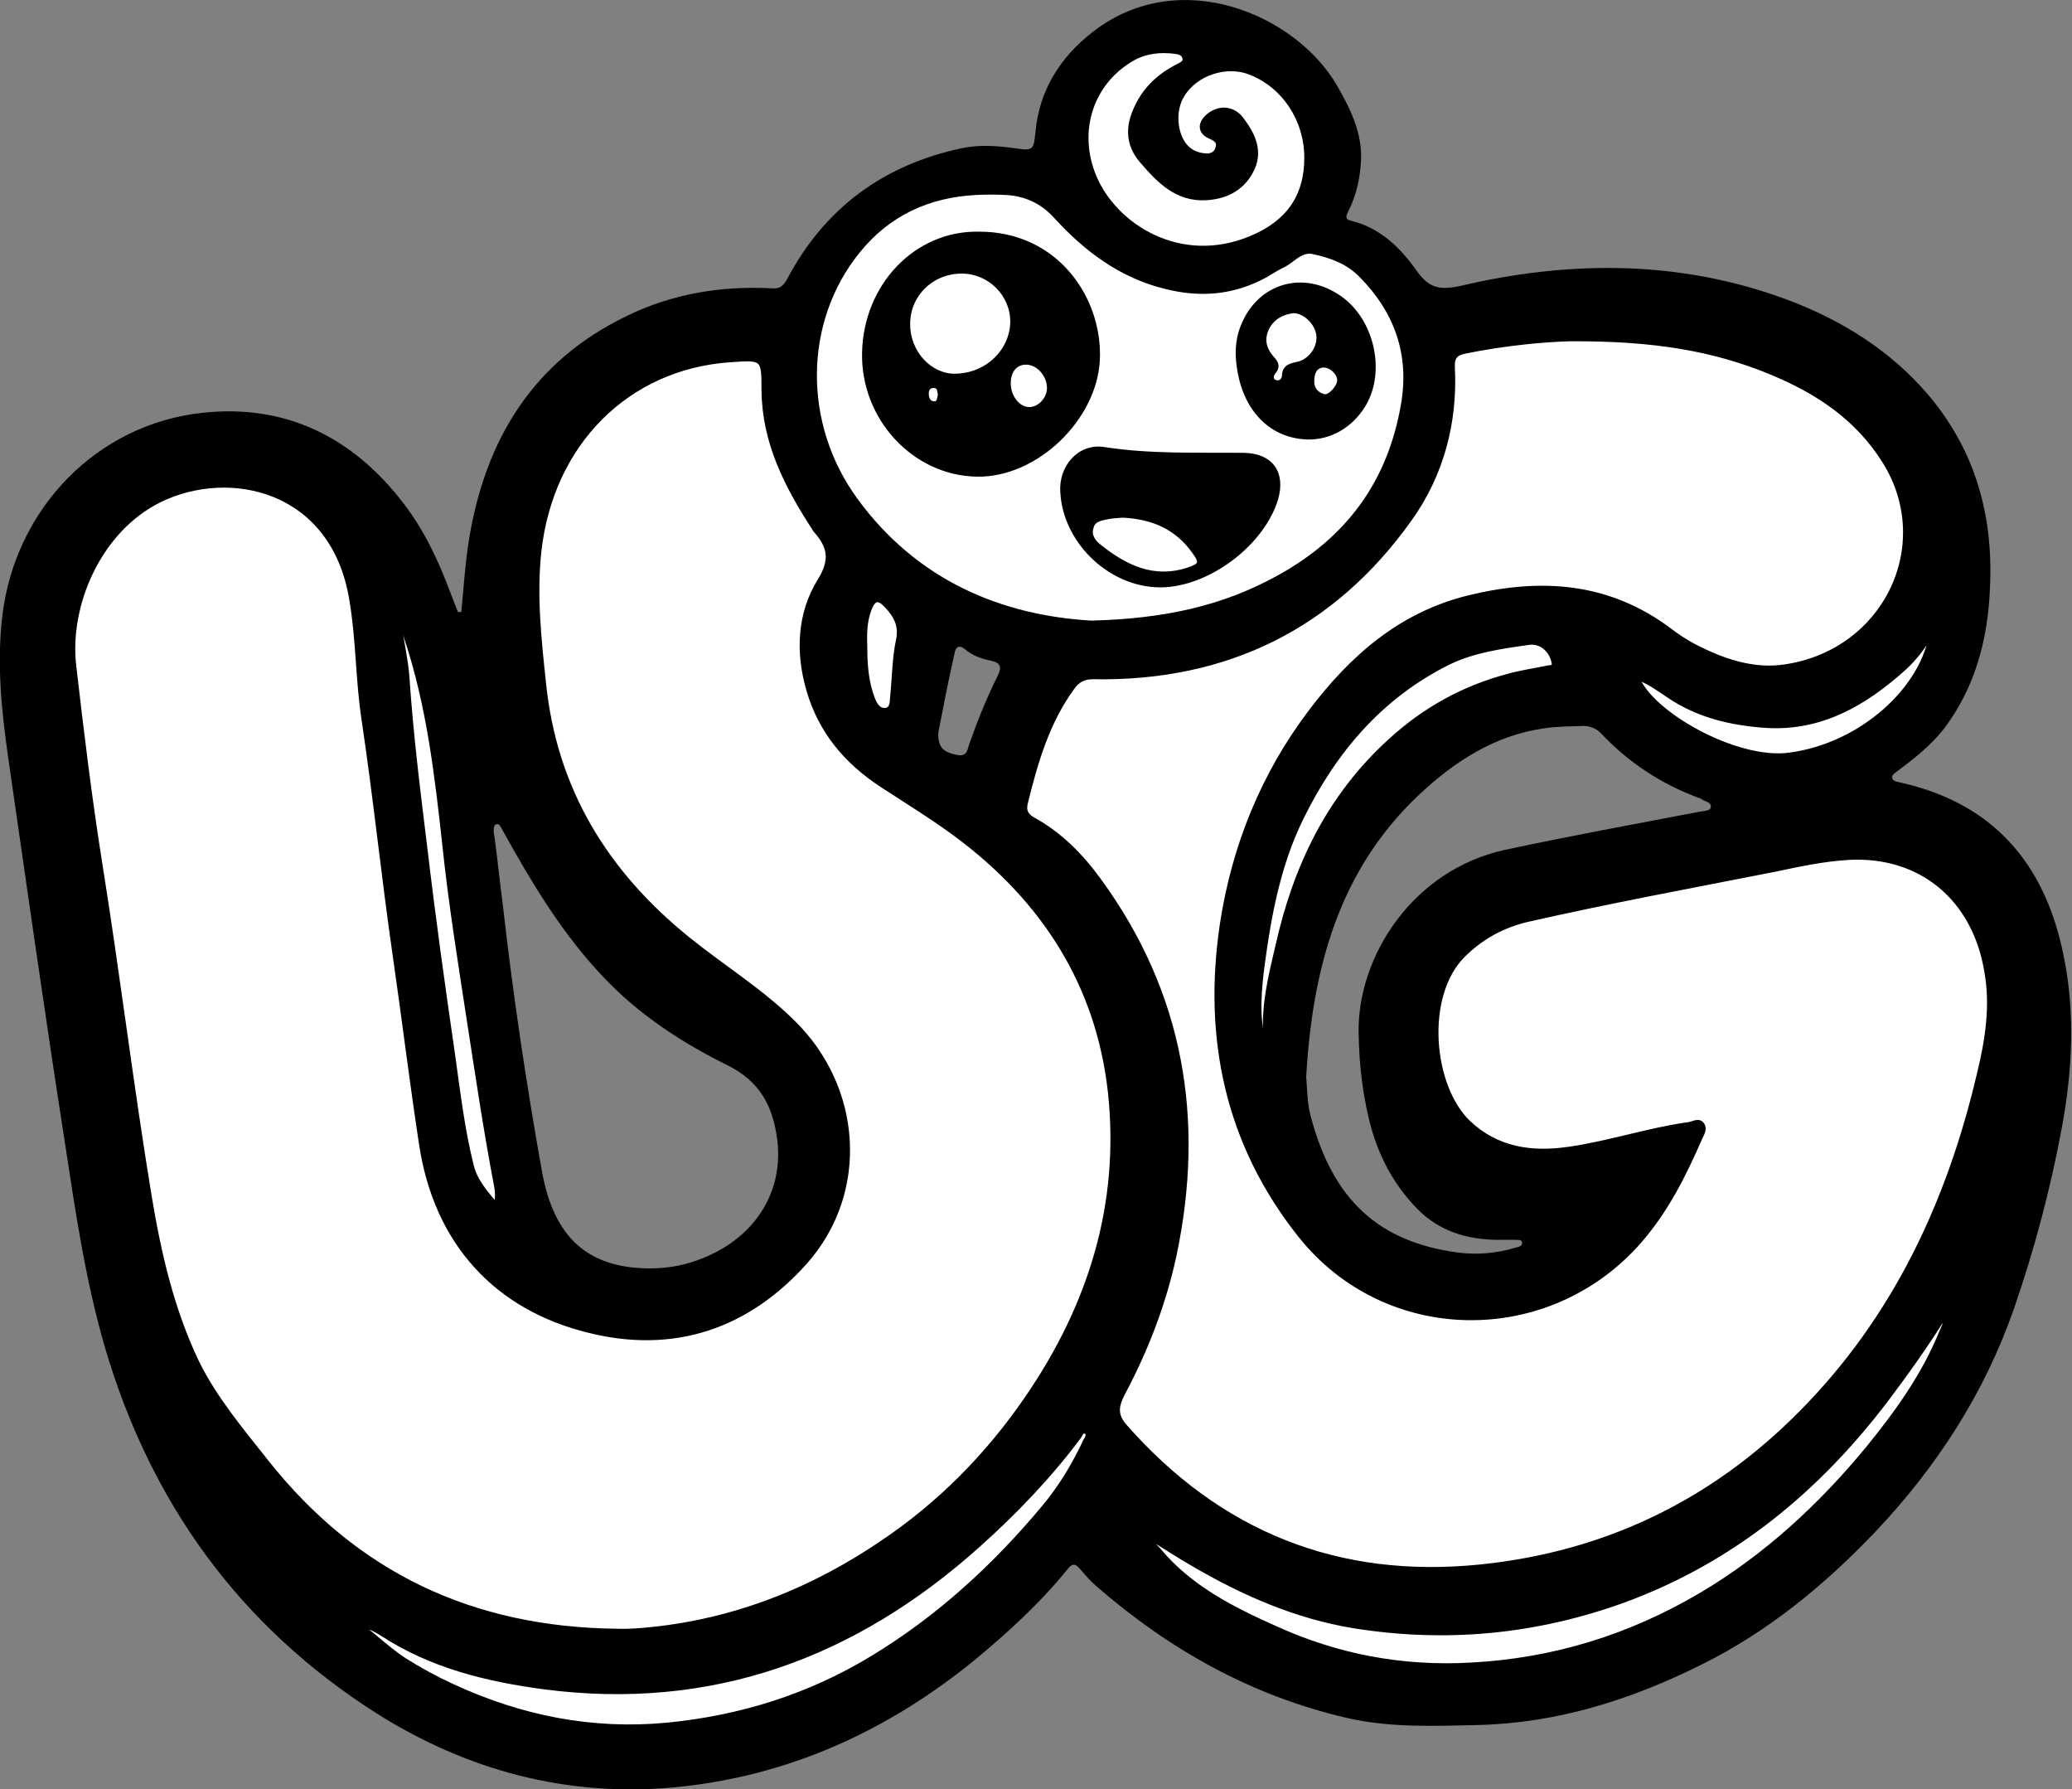
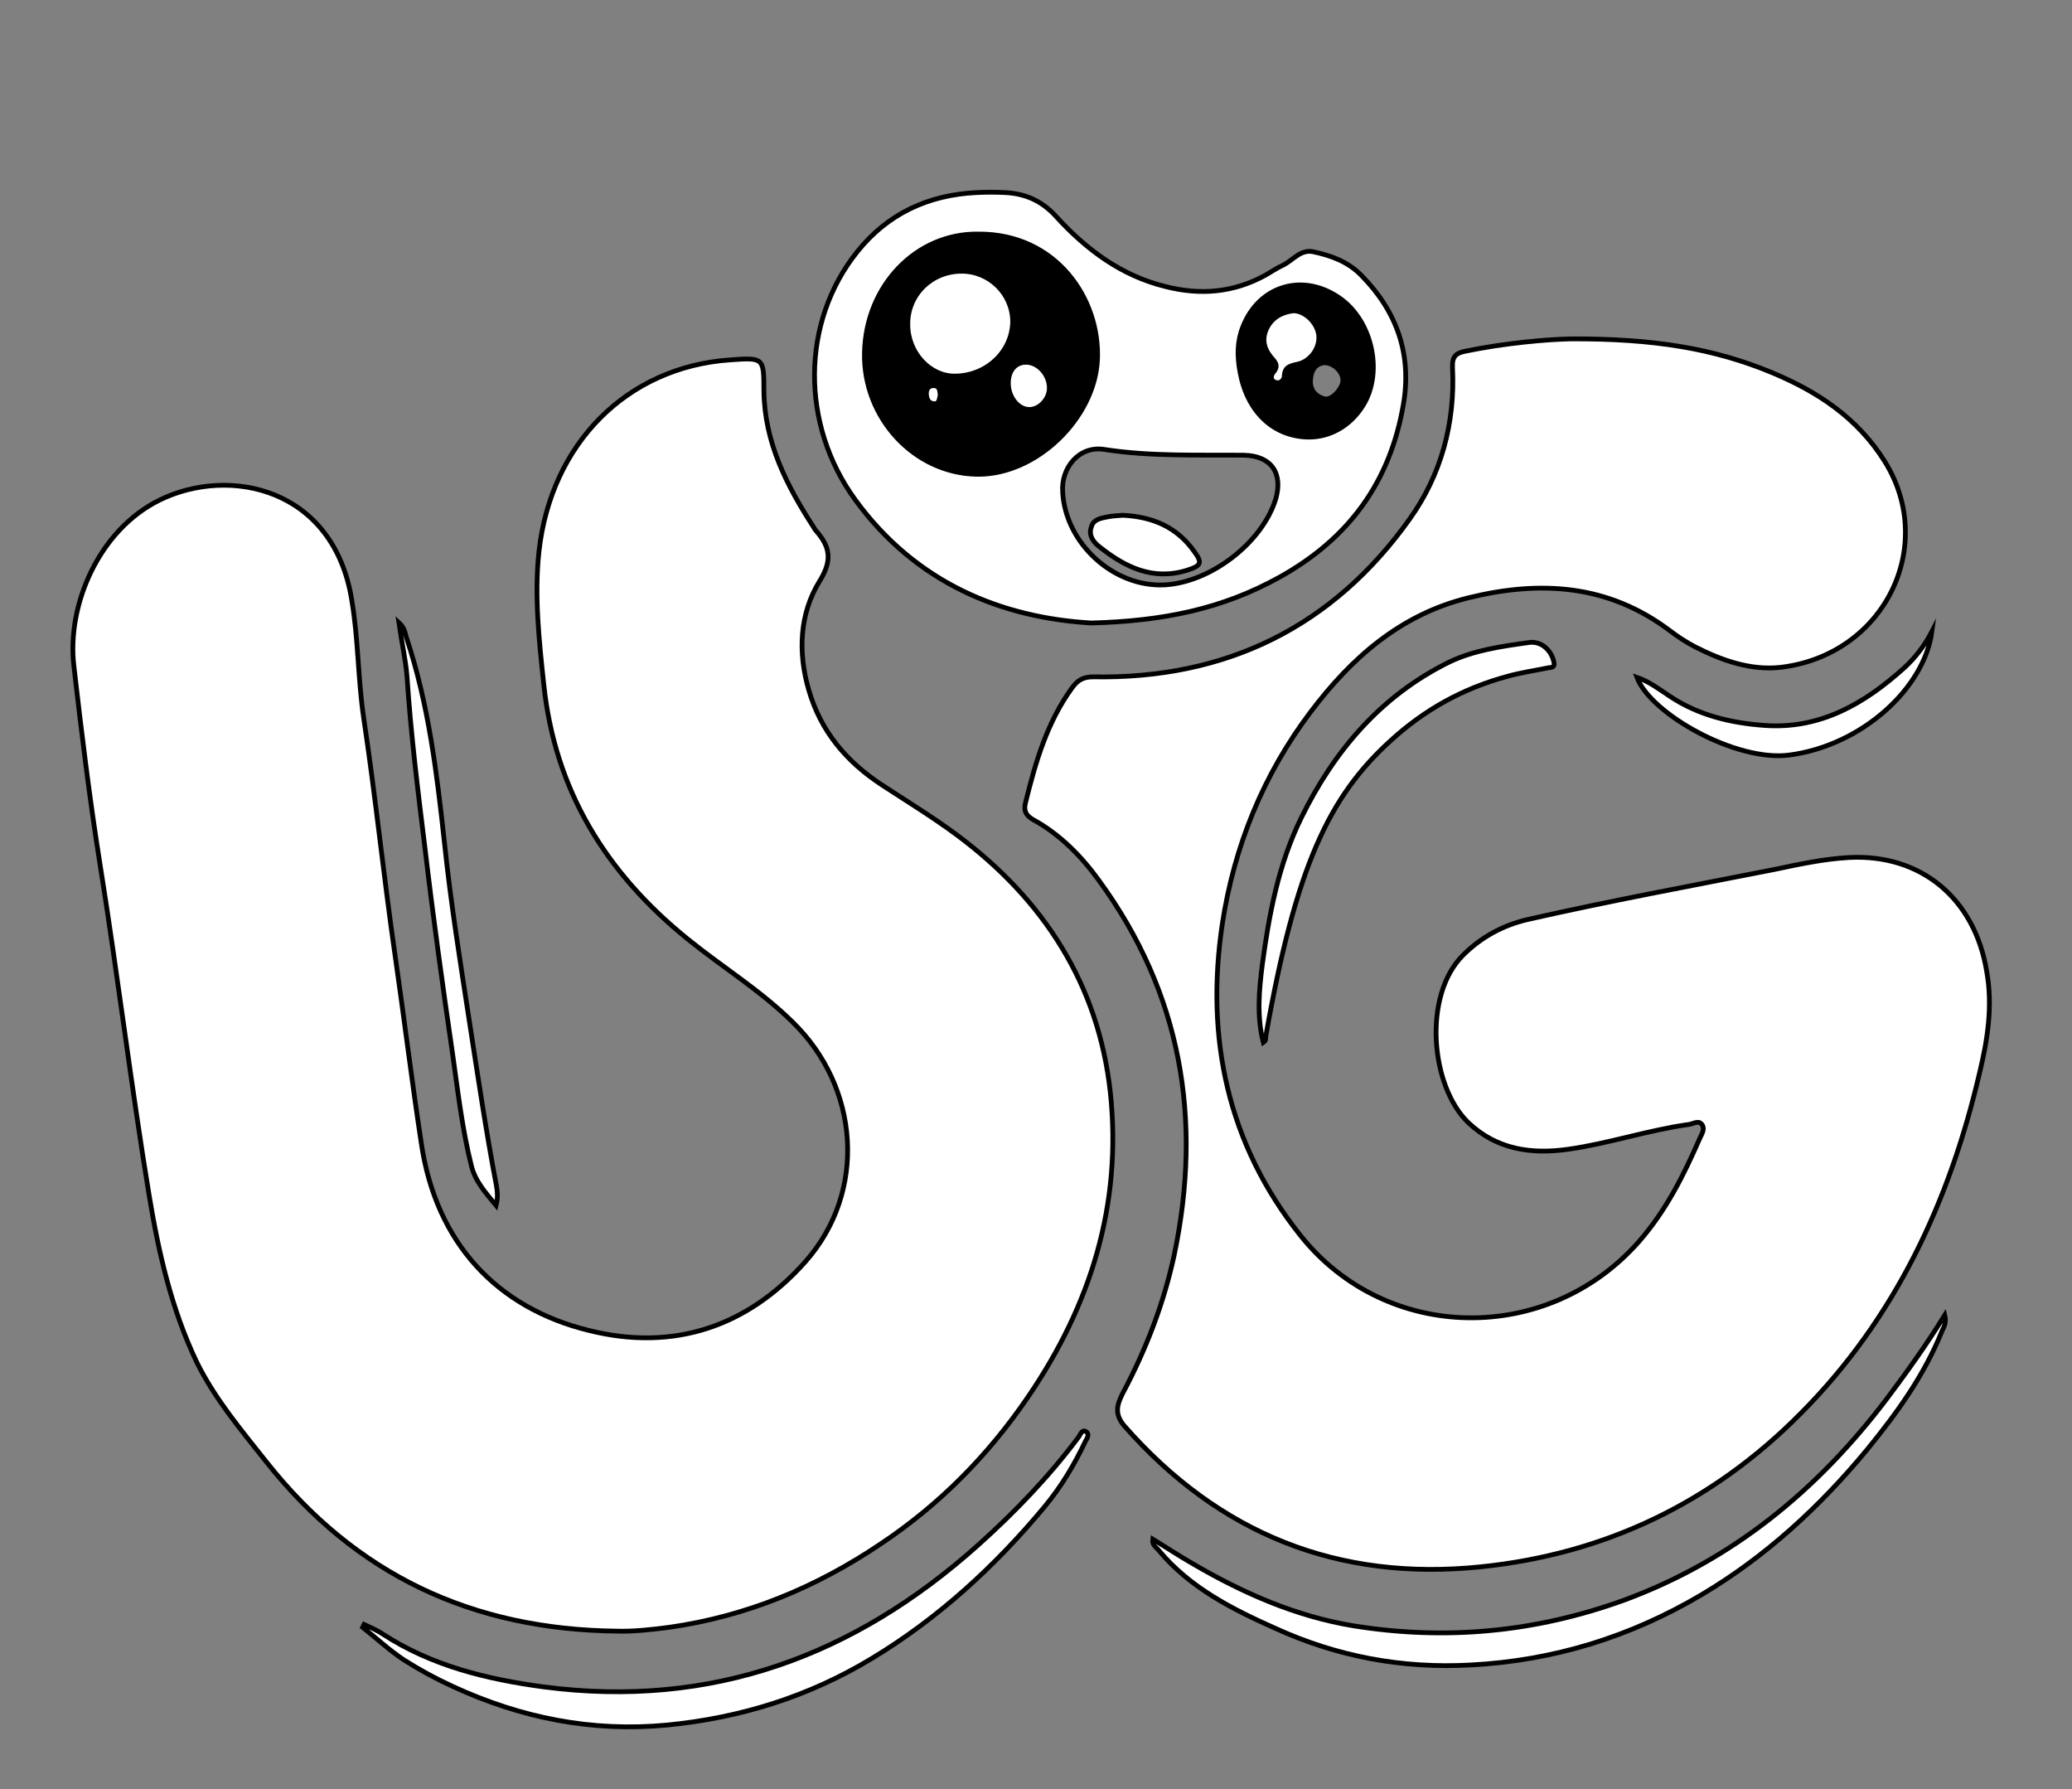
<svg xmlns="http://www.w3.org/2000/svg" version="1.1" x="0px" y="0px" viewBox="0 0 434.8 375.4" style="enable-background:new 0 0 434.8 375.4;" xml:space="preserve">
  <rect x="0" y="0" width="434.8" height="375.4" fill="#808080" stroke="none" />
  <style type="text/css">
	.st0{fill:#FFFFFF;stroke:#000000;stroke-miterlimit:10;}
</style>
  <g id="Ebene_5">
    <path class="st0" d="M267.2,78.1c-0.5,0.6-0.7,1.7,0.4,2.1c1,0.4,1.8-0.4,1.9-1.2c0-2.3,1.7-2.3,3.2-2.7c2.6-0.8,4.4-3.6,4-6.2   c-0.4-2.5-2.9-4.9-5.3-4.9l0,0c-2.4,0.3-4.3,1.3-5.5,3.5c-1.1,2.2-0.8,4.2,0.7,6.1C267.4,75.8,268.5,76.6,267.2,78.1z" />
    <path class="st0" d="M370.4,152.2c-7.1-0.5-14-2.1-20.1-6.2c-2.1-1.4-4.2-3-6.8-3.9c2.8,7.6,20.8,17.8,32,16.3   c15.2-2,28.3-14,29.9-25.9c-1.5,2.9-3.5,5.5-5.8,7.6C391.3,147.6,382,153,370.4,152.2z" />
    <path class="st0" d="M195.9,80.9c-1,0-1.5,0.7-1.5,1.6c0,1,0.3,2.1,1.6,2.2c1.1,0.1,1.1-1,1.3-1.8l0,0   C197.2,82,197.2,80.9,195.9,80.9z" />
    <path class="st0" d="M200.3,78.9c6.7,0,12.1-5.1,12.2-11.4c0-5.8-4.8-10.6-10.7-10.6c-6.4,0-11.4,5-11.3,11.2   C190.5,74,195.1,78.9,200.3,78.9z" />
    <path class="st0" d="M211.6,80.4c0,2.9,2,5.5,4.4,5.5c2.2,0,4.2-2.2,4.2-4.5c0-2.8-2.3-5.4-4.9-5.4C213.1,76,211.6,77.7,211.6,80.4   L211.6,80.4z" />
    <path class="st0" d="M229,130.7L229,130.7c15.2-0.4,27.5-3,39.3-9.5c14.7-8.1,23.4-20,26.2-36.4c1.8-10.5-1.4-19.5-8.8-27   c-2.8-2.9-6.4-4.2-10.2-5c-2.6-0.5-4.2,1.8-6.2,2.8c-1.3,0.6-2.5,1.4-3.7,2.1c-6.7,3.7-13.7,4.3-21.1,2.4   c-9.3-2.3-16.6-7.8-22.9-14.7c-3-3.3-6.5-4.8-10.7-5c-2-0.1-4-0.1-6,0c-10.1,0.5-18.6,4.4-25,12.4c-11.8,14.7-12,36.2-0.4,52.1   C192.2,122.3,210.1,129.6,229,130.7z M260.8,68.6c3.2-8.3,11.9-11.3,19.5-6.6c7.5,4.5,10.2,15.9,5.7,23.1c-2.7,4.3-7,6.7-11.6,6.6   l0,0c-7.3-0.2-12.7-5.4-14.2-13.7C259.6,74.7,259.6,71.6,260.8,68.6z M231.8,94.3c9.7,1.5,19.5,1.1,29.2,1.2   c5.7,0.1,8.3,3.7,6.7,9.2c-2.8,9.1-13.5,17.4-23.2,18c-10.8,0.6-20.9-8.7-21.5-19.4C222.6,98.1,226.5,93.4,231.8,94.3z M205.3,49.1   c16.4-0.1,25.6,13.7,25,26.4c-0.6,12.2-12.8,24.2-25.3,24c-13.1-0.2-23.9-11.8-23.6-25.5C181.7,59.9,192.3,48.9,205.3,49.1z" />
-     <path class="st0" d="M275.3,79.8c-0.1,1.8,0.9,3,2.6,3.4c1.2,0.2,3.1-1.9,3.2-3.3c0.1-1.5-1.6-3.3-3.4-3.3   C276,76.7,275.3,78.1,275.3,79.8z" />
-     <path class="st0" d="M291.8,155.4c7.1-6.5,15.2-11,24.5-13.5c2.8-0.8,5.7-1.2,8.6-1.8c0.6-0.1,1.4,0,1.2-1.1   c-0.5-2.6-2.7-4.6-5.3-4.2c-5.7,0.8-11.5,1.6-16.7,4.1c-14.4,7.1-24.2,18.7-31.1,32.8c-4.7,9.6-6.7,20.1-8.1,30.6   c-0.7,5.4-1.2,10.9,0.2,16.4v0c0.6-0.4,0.5-0.8,0.5-1.2c-0.5-6.6,1.1-12.9,2.6-19.3C271.9,181.8,278.9,167.1,291.8,155.4z" />
-     <path class="st0" d="M262.5,50c7.7-3.2,11.7-8.6,11.7-16.9c0-8-4.7-15.1-11.8-17.9c-5-2-11.5,0.1-14.3,4.7c-1.9,3-1.7,7.6,0.3,10.4   c1.2,1.6,2.8,2.3,4.8,2.4c1.2,0,2.1-0.5,2.4-1.8c0.3-1.2-0.4-1.7-1.5-2.2c-2.2-0.9-2.4-2.6-0.7-4.2c2.2-2,5.2-1.9,7,0.4   c2.3,3,4.1,6.4,2.5,10.2c-1.8,4.1-5.2,6.1-9.7,6.4c-6.3,0.4-10.1-3.7-13.7-7.9c-2.6-3.1-2.9-6.6-1.3-10.3c1.8-4.4,4.9-7.3,9-9.4   c0.7-0.4,1.7-0.7,1.4-1.8c-0.2-0.9-1.1-1.2-2-1.3c-3.1-0.4-6.2-0.1-9,1.5c-8.7,5-12,15.3-8,24.8C233.9,47.4,247.6,56.2,262.5,50z" />
+     <path class="st0" d="M291.8,155.4c7.1-6.5,15.2-11,24.5-13.5c2.8-0.8,5.7-1.2,8.6-1.8c0.6-0.1,1.4,0,1.2-1.1   c-0.5-2.6-2.7-4.6-5.3-4.2c-5.7,0.8-11.5,1.6-16.7,4.1c-14.4,7.1-24.2,18.7-31.1,32.8c-4.7,9.6-6.7,20.1-8.1,30.6   c-0.7,5.4-1.2,10.9,0.2,16.4v0c0.6-0.4,0.5-0.8,0.5-1.2C271.9,181.8,278.9,167.1,291.8,155.4z" />
    <path class="st0" d="M230.7,114.7c5.4,4.3,11.3,7.2,18.5,4.9c2.8-0.9,3.2-1.5,1.4-3.9c-3.6-5.1-8.7-7.3-15-7.6l0,0   c-0.9,0.1-2,0.1-3,0.3c-1.5,0.3-3.2,0.5-3.6,2.2C228.4,112.3,229.4,113.7,230.7,114.7z" />
    <path class="st0" d="M227.8,300.3c-0.7-0.4-1.1,0.6-1.4,1.1c-6.2,8.3-13.4,15.8-21.1,22.7c-26,23.3-56,34.4-91.2,29.8   c-11.9-1.6-23.5-4.4-33.8-11.1c-1.2-0.8-2.6-1.4-3.9-2l0,0c-0.1,0.2-0.2,0.4-0.3,0.6c2.9,2.3,5.6,4.8,8.6,6.8   c3.3,2.1,6.8,4,10.3,5.6c14.3,6.6,29.2,9.6,45,8.1c15.4-1.5,29.8-6,43-14c13.9-8.4,25.8-19.3,36.2-31.8c3.5-4.2,6.3-8.9,8.6-13.8   C228.2,301.7,228.7,300.7,227.8,300.3z" />
    <path class="st0" d="M200.7,175.1c-5-3.7-10.4-7-15.6-10.4c-7.5-4.9-12.9-11.3-15.4-20c-2.3-7.9-1.9-16,2.3-22.8   c2.8-4.5,2.1-7.3-0.8-10.6c-0.2-0.2-0.3-0.4-0.4-0.6c-5.7-8.8-10.4-17.9-10.5-28.8c0-6.9-0.1-6.9-7.1-6.4   c-21.7,1.5-37.6,17.6-40.1,40.2c-1,9.2,0,18.5,1,27.8c2.3,22.2,13,39.6,30.2,53.5c7.3,5.9,15.3,10.8,22,17.4   c14.1,13.7,15.7,35.6,2.7,50.3c-12.1,13.6-27.6,18.9-45.5,14.4c-19.1-4.7-32-18.2-35.1-39.3c-2-13.1-3.6-26.3-5.5-39.4   c-2.4-16.6-4.1-33.3-6.6-49.9c-1.2-8.2-1.1-16.5-2.5-24.7c-3.8-23.4-25.6-28.1-40.3-20.9c-12.8,6.3-19.5,22.1-18,34.8   c1.6,13.9,3.3,27.9,5.5,41.7c3.7,23.1,6.5,46.3,10.3,69.4c2,12.1,4.7,23.9,10,35c3.8,7.7,9.3,14.2,14.6,20.9   c18.7,23.6,43.1,35.2,73.7,35.5l0,0c3.2,0.1,7-0.3,10.8-0.8c16.2-2.3,30.9-8.4,44.4-17.5c12.3-8.2,22.5-18.5,30.9-30.8   c13.2-19.3,19.8-40.5,17.3-63.9C230.5,206.4,218.9,188.6,200.7,175.1z" />
    <path class="st0" d="M395.9,293.5c-14.5,19.1-32.3,33.8-55.1,42.2c-18.5,6.7-37.3,8.5-56.7,5.4c-12.2-2-23.3-6.9-33.9-13.1   c-2.8-1.6-5.5-3.4-8.3-5.1h0c-0.2,1.3,0.8,1.7,1.3,2.4c6.5,7.8,15.4,12.3,24.4,16.3c12.9,5.9,26.6,8.5,41,7.7   c17.4-0.9,33.5-5.9,48.4-14.7c13.5-8,24.9-18.5,34.9-30.6c6.2-7.6,11.9-15.5,15.6-24.7c0.4-0.9,1-1.8,0.6-3.4   C404.2,282.2,400.1,287.9,395.9,293.5z" />
    <path class="st0" d="M89.2,178.1c1.7,14.4,3.7,28.8,5.8,43.2c1.1,7.8,2,15.6,3.9,23.2c0.8,3.3,2.9,5.6,5.2,8.4h0   c0.4-1.6,0.3-2.8,0.1-4c-2.2-11.5-3.9-23-5.7-34.6c-1.9-12.4-3.9-24.8-5.2-37.2c-1.6-14.6-3.3-29.2-8-43.3c-0.3-0.9-0.3-2-1.6-3.2   c0.6,4.2,1.4,7.7,1.7,11.2C86.2,153.9,87.7,166,89.2,178.1z" />
    <path class="st0" d="M388,179.9c-5.3,0.3-10.4,1.4-15.6,2.5c-17.3,3.4-34.6,6.6-51.8,10.5c-5.2,1.2-9.8,3.7-13.6,7.5   c-8.5,8.5-6.8,27.5,1.1,35.1c6,5.7,13.3,6.7,21,5.6c8.5-1.2,16.7-4,25.3-5.2c0.9-0.1,2.1-1,2.8,0.1c0.6,0.9-0.1,1.9-0.5,2.8   c-3.4,7.8-7.1,15.2-12.8,21.7c-19.1,21.7-53,21.3-71-1.3c-15.3-19.2-20-41.4-16.4-65.4c2.5-16.3,8.6-31.3,18.5-44.4   c8.6-11.4,18.9-20.5,33.2-24c15.1-3.7,29.3-2.8,42.2,6.9c1.7,1.3,3.4,2.4,5.3,3.4c5.7,2.9,11.7,5,18,4.3   c21.7-2.6,32.9-25.4,21.8-43.2c-5.7-9.1-14-14.6-23.6-18.6c-12.2-5.1-25-7.2-42.4-7.1l0,0c-4.6,0.1-13.4,0.8-22.1,2.6   c-1.9,0.4-2.7,1.1-2.6,3.4c0.6,11.6-2.4,22.6-9,31.8c-16.1,22.6-38.5,33.6-66.4,33.1c-2.1,0-3.3,0.7-4.5,2.4   c-5.2,7.2-7.6,15.5-9.7,24c-0.4,1.6,0,2.6,1.5,3.5c5.7,3.1,10.2,7.7,13.9,12.8c17.3,23.7,21.8,50.1,15.8,78.6   c-2.2,10.2-5.9,19.8-10.8,29c-1.2,2.4-1.8,4.3,0.3,6.8c19.9,22.7,44.9,32.7,74.9,29.6c26.1-2.7,48.6-13.5,67.1-32.2   c19.8-19.9,31.2-44.4,37.5-71.4c1.7-7,2.8-14.1,1.5-21.3C414.4,188.5,403.1,179.1,388,179.9z" />
-     <path class="st0" d="M183.1,146.6c0.5,1.3,1.3,2.6,2.8,2.4c1.4-0.2,1.3-1.8,1.4-2.9c0.4-3.9,0.4-7.9,1.2-11.7   c0.7-3.2-0.5-5.3-2.5-7.4c-1.7-1.8-2.7-1.5-3.6,0.8c-1,2.6-1,5.4-0.9,8.1l0,0C181.5,139.6,181.8,143.2,183.1,146.6z" />
  </g>
  <g id="Ebene_3">
-     <path d="M96.8,128.4c0.5-5.1,0.8-10.1,1.6-15.1c3.4-21,13.4-37.5,33.1-47c9.6-4.7,20-6.4,30.7-5.8c1.7,0.1,2.3-0.8,3-2   c7.9-14.9,20.2-23.9,36.6-27.4c3.7-0.8,7.5-0.5,11.2,0c3.9,0.6,3.9,0.3,4.3-3.5c0.8-8.7,5.2-15.6,12-20.9   C247.6-7.5,272,3.1,280.6,18c2.8,4.9,5.3,9.9,5,15.8c-0.2,3.5-0.9,6.9-2.5,10.2c-0.4,0.8-1.2,2,0.4,2.3c6.1,1.5,10.3,5.6,13.7,10.4   c2.5,3.5,4.5,4.3,9.2,3.3c22.1-5.2,44.4-5.5,66.2,2c11.6,4,22.1,10,30.5,19.1c10.9,11.9,15.2,26,14.5,41.9c-0.4,10.9-3,21-9.6,29.8   c-2.8,3.6-6.4,6.4-10,9.1c-0.5,0.4-1.1,0.7-0.9,1.4c0.2,0.6,0.9,0.7,1.4,0.8c19.7,4.3,30.6,17,34.5,36.2c2.5,12,1.9,24.1-0.3,36.1   c-2.4,13-5.8,25.8-10.1,38.2c-6.2,17.8-16.3,33.3-29.2,46.9c-10.6,11.1-22.4,20.8-36.3,27.7c-14.8,7.4-30.3,12.3-47,12.7   c-9.2,0.2-18.4,0.6-27.5-1.5c-19.9-4.6-37.2-14.3-52.5-27.6c-1.3-1.1-2.5-2.5-3.6-3.8c-0.9-1-1.5-1-2.4,0.1   c-5.7,7.1-12.5,13.3-19.5,19.1c-18.5,15.1-39.5,24.6-63.4,26.8c-22.4,2-43.2-3.6-62.1-15.5c-28.8-18.3-47.5-44.2-57.1-76.9   c-4.1-14.1-6.2-28.6-8.4-43c-4.2-26.9-8-53.8-11.9-80.8c-1.4-9.8-2.4-19.7-1.2-29.7c2.7-22.3,19.7-40.1,42-42.5   c17.4-1.9,31.5,5.1,42.1,18.9c4.4,5.7,7.4,12.1,9.9,18.8c0.5,1.4,1.1,2.8,1.6,4.1C96.4,128.4,96.6,128.4,96.8,128.4L96.8,128.4z    M129.7,342.2c3.2,0.1,7-0.3,10.8-0.8c16.2-2.3,30.9-8.4,44.4-17.5c12.3-8.2,22.5-18.5,30.9-30.8c13.2-19.3,19.8-40.5,17.3-63.9   c-2.4-22.9-14-40.6-32.2-54.1c-5-3.7-10.4-7-15.6-10.4c-7.5-4.9-12.9-11.3-15.4-20c-2.3-7.9-1.9-16,2.3-22.8   c2.8-4.5,2.1-7.3-0.8-10.6c-0.2-0.2-0.3-0.4-0.4-0.6c-5.7-8.8-10.4-17.9-10.4-28.8c0-6.9-0.1-6.9-7.1-6.4   c-21.6,1.5-37.6,17.6-40.1,40.2c-1,9.2,0,18.5,1,27.7c2.3,22.2,13,39.6,30.2,53.5c7.3,5.9,15.3,10.8,22,17.4   c14.1,13.7,15.7,35.6,2.7,50.3c-12.1,13.6-27.6,18.9-45.5,14.4c-19.1-4.7-32-18.2-35.1-39.3c-1.9-13.1-3.6-26.3-5.5-39.4   c-2.4-16.6-4.1-33.3-6.6-49.9c-1.2-8.2-1.1-16.5-2.5-24.7c-3.8-23.4-25.7-28.1-40.3-20.9c-12.8,6.3-19.5,22.1-18,34.8   c1.6,13.9,3.3,27.9,5.5,41.7c3.7,23.1,6.5,46.3,10.3,69.4c2,12.1,4.6,23.9,10,35c3.8,7.7,9.3,14.2,14.6,20.9   C74.7,330.2,99,341.9,129.7,342.2L129.7,342.2z M329.7,70.9c-4.6,0.2-13.4,0.8-22.1,2.6c-1.9,0.4-2.7,1.1-2.6,3.4   c0.6,11.6-2.4,22.6-9,31.8c-16.1,22.6-38.5,33.6-66.4,33.1c-2.1,0-3.3,0.7-4.5,2.4c-5.2,7.2-7.6,15.5-9.7,24   c-0.4,1.6,0,2.6,1.5,3.5c5.7,3.1,10.2,7.7,13.9,12.8c17.3,23.7,21.8,50.1,15.8,78.6c-2.1,10.2-5.9,19.9-10.8,29   c-1.2,2.4-1.8,4.3,0.3,6.8c19.9,22.7,44.9,32.7,74.9,29.6c26.1-2.7,48.6-13.5,67.1-32.2c19.8-19.9,31.2-44.4,37.5-71.4   c1.7-7,2.8-14.1,1.5-21.3c-2.7-15.1-14-24.4-29.1-23.7c-5.3,0.3-10.4,1.4-15.6,2.4c-17.3,3.4-34.6,6.6-51.8,10.5   c-5.2,1.2-9.8,3.7-13.6,7.5c-8.5,8.5-6.8,27.5,1.1,35.1c6,5.7,13.3,6.7,21,5.6c8.5-1.2,16.7-4,25.3-5.2c0.9-0.1,2.1-0.9,2.8,0.1   c0.6,0.9-0.1,1.9-0.5,2.8c-3.4,7.8-7.1,15.2-12.8,21.7c-19.1,21.7-53,21.3-71-1.3c-15.3-19.2-20-41.4-16.4-65.4   c2.5-16.3,8.6-31.3,18.5-44.4c8.6-11.4,18.9-20.4,33.2-24c15.1-3.7,29.3-2.8,42.2,6.9c1.7,1.3,3.4,2.4,5.3,3.4   c5.6,2.9,11.7,5,18,4.3c21.7-2.6,32.9-25.4,21.8-43.2c-5.7-9.1-14-14.6-23.6-18.7C359.9,72.9,347.1,70.9,329.7,70.9L329.7,70.9z    M229.3,130.7c15.2-0.4,27.5-3,39.3-9.5c14.7-8.2,23.4-20,26.2-36.4c1.8-10.5-1.4-19.5-8.8-27c-2.8-2.9-6.4-4.2-10.2-5   c-2.6-0.5-4.2,1.8-6.2,2.8c-1.3,0.6-2.5,1.4-3.7,2.1c-6.7,3.7-13.8,4.3-21.1,2.4c-9.3-2.3-16.6-7.8-22.9-14.7   c-3-3.3-6.5-4.8-10.7-5c-2-0.1-4-0.1-6,0c-10.1,0.5-18.6,4.4-25,12.4c-11.8,14.7-12,36.2-0.4,52.1   C192.4,122.3,210.3,129.6,229.3,130.7L229.3,130.7z M136.2,266.1c3.5,0,6.8-0.5,10.1-1.7c11.8-4.2,18.2-14,16.8-25.3   c-0.9-7-3.6-12.2-10.4-15.6c-9.1-4.5-17.7-10-25-17.4c-8-8.1-14.1-17.6-19.7-27.4c-0.9-1.6-1.8-3.2-2.7-4.8c-0.2-0.4-0.5-1.1-1-1   c-0.7,0.1-0.7,0.9-0.7,1.4c0,0.5,0.1,1,0.2,1.5c0.6,4.6,1.1,9.3,1.7,13.9c2.1,18.7,4.9,37.4,8.2,55.9   C116.2,259.7,123.4,266,136.2,266.1z M274.1,225.9c0.2,2.5,0.2,5.4,0.9,8.1c4.7,18,14.5,26.6,31.1,28.8c4.1,0.5,8.2,0.1,12.1-1.1   c0.5-0.1,1.3-0.3,1.2-1c-0.1-0.8-0.9-0.5-1.5-0.6c-1.4,0-2.8,0-4.3,0c-6-0.2-11.4-1.8-15.9-6.2c-4.7-4.7-7.8-10.2-9.7-16.4   c-2-6.9-2.8-13.9-2.9-21c-0.2-15.9,11.4-34,30.7-38.2c13.5-2.9,27.2-5.4,40.8-8c0.9-0.2,2.2-0.1,2.4-0.9c0.2-1.2-1.3-1.2-2-1.8   c-0.1-0.1-0.3-0.2-0.5-0.2c-7.9-2.9-14.7-7.4-20.5-13.5c-1-1.1-2.3-1.6-3.8-1.6c-2.8,0.1-5.5,0.1-8.2,0.5   c-10.5,1.5-19,7.1-26.5,14.2C280.9,182.8,275.4,203.3,274.1,225.9L274.1,225.9z M274.4,33.1c0-8-4.7-15.1-11.8-18   c-5-2-11.5,0.1-14.3,4.7c-1.9,3-1.7,7.6,0.3,10.4c1.2,1.6,2.9,2.3,4.8,2.4c1.2,0,2.1-0.5,2.4-1.8c0.3-1.2-0.4-1.7-1.5-2.2   c-2.2-0.9-2.4-2.6-0.7-4.2c2.1-2,5.2-1.9,7,0.4c2.3,3,4.1,6.4,2.5,10.2c-1.8,4.1-5.2,6.1-9.7,6.4c-6.3,0.4-10.1-3.7-13.7-7.9   c-2.6-3.1-2.9-6.6-1.4-10.3c1.8-4.4,4.9-7.3,9-9.4c0.7-0.4,1.7-0.7,1.4-1.8c-0.2-0.9-1.1-1.2-2-1.3c-3.1-0.4-6.2-0.1-9,1.5   c-8.7,5-12,15.3-8,24.8c4.3,10.3,18.1,19.1,33,12.9C270.4,46.8,274.5,41.4,274.4,33.1L274.4,33.1z M76.7,340.8   c-0.1,0.2-0.2,0.4-0.3,0.6c2.9,2.3,5.6,4.8,8.6,6.8c3.3,2.1,6.8,4,10.3,5.6c14.3,6.6,29.2,9.6,45.1,8.1c15.4-1.5,29.8-6,43-14   c13.9-8.4,25.8-19.3,36.2-31.8c3.5-4.2,6.3-8.9,8.6-13.8c0.3-0.6,0.8-1.6-0.1-2c-0.7-0.4-1.1,0.6-1.4,1.1   c-6.2,8.3-13.4,15.8-21.1,22.7c-26,23.3-56,34.4-91.2,29.8c-11.9-1.6-23.5-4.4-33.8-11.1C79.3,342,78,341.4,76.7,340.8L76.7,340.8z    M242,322.9c-0.2,1.3,0.8,1.7,1.3,2.4c6.6,7.8,15.5,12.3,24.4,16.3c12.9,5.9,26.6,8.5,41,7.7c17.4-0.9,33.5-5.9,48.4-14.7   c13.5-8,24.9-18.5,34.9-30.6c6.2-7.6,11.9-15.5,15.6-24.7c0.4-0.9,1-1.8,0.6-3.4c-3.8,6.4-7.9,12.1-12.1,17.7   c-14.5,19.1-32.3,33.8-55.1,42.2c-18.5,6.7-37.3,8.5-56.7,5.4c-12.2-2-23.3-6.9-33.9-13.1C247.6,326.3,244.9,324.6,242,322.9   L242,322.9z M265.4,218.9c0.6-0.4,0.5-0.8,0.5-1.2c-0.5-6.6,1.1-12.9,2.6-19.3c3.8-16.6,10.8-31.3,23.6-42.9   c7.1-6.5,15.2-11,24.5-13.5c2.8-0.8,5.7-1.2,8.6-1.8c0.6-0.1,1.4,0.1,1.2-1.1c-0.5-2.6-2.7-4.6-5.3-4.2c-5.7,0.8-11.5,1.6-16.7,4.1   c-14.4,7.1-24.2,18.6-31.1,32.8c-4.7,9.6-6.7,20.1-8.1,30.6C264.5,207.9,264,213.4,265.4,218.9L265.4,218.9z M104.2,252.9   c0.4-1.6,0.3-2.8,0.1-4c-2.2-11.5-3.9-23-5.7-34.6c-1.9-12.4-3.9-24.8-5.2-37.2c-1.6-14.6-3.3-29.2-8-43.3c-0.3-0.9-0.3-2-1.6-3.2   c0.7,4.2,1.4,7.7,1.7,11.2c1,12.1,2.5,24.2,3.9,36.3c1.7,14.4,3.7,28.8,5.8,43.2c1.1,7.8,2,15.6,3.9,23.2   C99.8,247.8,101.9,250.2,104.2,252.9L104.2,252.9z M405.6,132.5c-1.5,2.9-3.5,5.5-5.9,7.6c-8.3,7.5-17.5,12.9-29.2,12.1   c-7.1-0.5-14-2.1-20.1-6.2c-2.1-1.4-4.2-3-6.8-3.9c2.8,7.6,20.8,17.8,32,16.3C391,156.4,404,144.4,405.6,132.5L405.6,132.5z    M196.9,153.7c-0.1,3.1,1,4.1,4,4.7c2.3,0.4,2.1-1.5,2.6-2.6c1.7-4.8,3.6-9.5,5.9-14.1c0.9-1.8,0.5-2.7-1.5-3.1   c-2-0.4-3.9-1.1-5.4-2.4c-1.4-1.1-2-0.3-2.2,0.9C199,142.8,197.9,148.5,196.9,153.7L196.9,153.7z M181.8,136   c-0.1,3.6,0.2,7.2,1.5,10.6c0.5,1.3,1.3,2.6,2.8,2.4c1.4-0.2,1.3-1.8,1.4-2.9c0.4-3.9,0.4-7.9,1.2-11.7c0.7-3.2-0.5-5.3-2.5-7.4   c-1.7-1.8-2.7-1.5-3.6,0.8C181.8,130.5,181.7,133.3,181.8,136L181.8,136z" />
    <path d="M205.5,49.2c16.4-0.1,25.6,13.7,25,26.4c-0.6,12.2-12.8,24.2-25.3,24c-13.1-0.2-23.9-11.8-23.6-25.5   C181.9,59.9,192.5,48.9,205.5,49.2z M200.6,78.9c6.7,0,12.1-5.1,12.2-11.4c0-5.8-4.8-10.6-10.7-10.6c-6.4,0-11.4,5-11.3,11.2   C190.8,74,195.3,78.9,200.6,78.9L200.6,78.9z M211.9,80.4c0,2.9,2,5.4,4.4,5.5c2.2,0,4.2-2.2,4.2-4.5c0-2.8-2.3-5.4-4.9-5.4   C213.3,76,211.9,77.7,211.9,80.4L211.9,80.4z M197.5,82.9c-0.1-0.9-0.1-2-1.4-2c-1,0-1.5,0.7-1.5,1.6c0,1,0.3,2.1,1.6,2.2   C197.3,84.8,197.3,83.7,197.5,82.9L197.5,82.9z" />
-     <path d="M232,94.3c9.7,1.5,19.5,1.1,29.2,1.2c5.7,0.1,8.3,3.7,6.7,9.2c-2.8,9.1-13.5,17.4-23.2,18c-10.8,0.6-20.9-8.7-21.6-19.4   C222.8,98.1,226.7,93.4,232,94.3L232,94.3z M235.8,108.1c-0.9,0.1-2,0.1-3,0.3c-1.5,0.3-3.2,0.5-3.6,2.2c-0.4,1.7,0.5,3.2,1.8,4.2   c5.4,4.3,11.3,7.2,18.5,4.9c2.8-0.9,3.2-1.4,1.4-3.9C247.2,110.6,242.1,108.4,235.8,108.1L235.8,108.1z" />
    <path d="M274.6,91.7c-7.3-0.2-12.7-5.4-14.2-13.7c-0.6-3.2-0.5-6.3,0.6-9.3c3.2-8.3,11.9-11.3,19.5-6.6c7.5,4.5,10.2,15.9,5.7,23.1   C283.5,89.4,279.2,91.8,274.6,91.7L274.6,91.7z M271.6,65.2c-2.4,0.3-4.3,1.3-5.5,3.5c-1.1,2.2-0.8,4.2,0.7,6.1   c0.9,1.1,1.9,1.9,0.6,3.4c-0.5,0.6-0.7,1.7,0.4,2.1c1,0.4,1.8-0.4,1.9-1.2c0-2.3,1.7-2.3,3.2-2.7c2.6-0.8,4.4-3.6,4-6.2   C276.5,67.5,274,65.2,271.6,65.2L271.6,65.2z M277.9,76.6c-1.7,0.2-2.3,1.5-2.4,3.2c-0.1,1.8,0.9,3,2.6,3.4   c1.2,0.2,3.1-1.9,3.2-3.3C281.4,78.4,279.7,76.6,277.9,76.6L277.9,76.6z" />
  </g>
</svg>